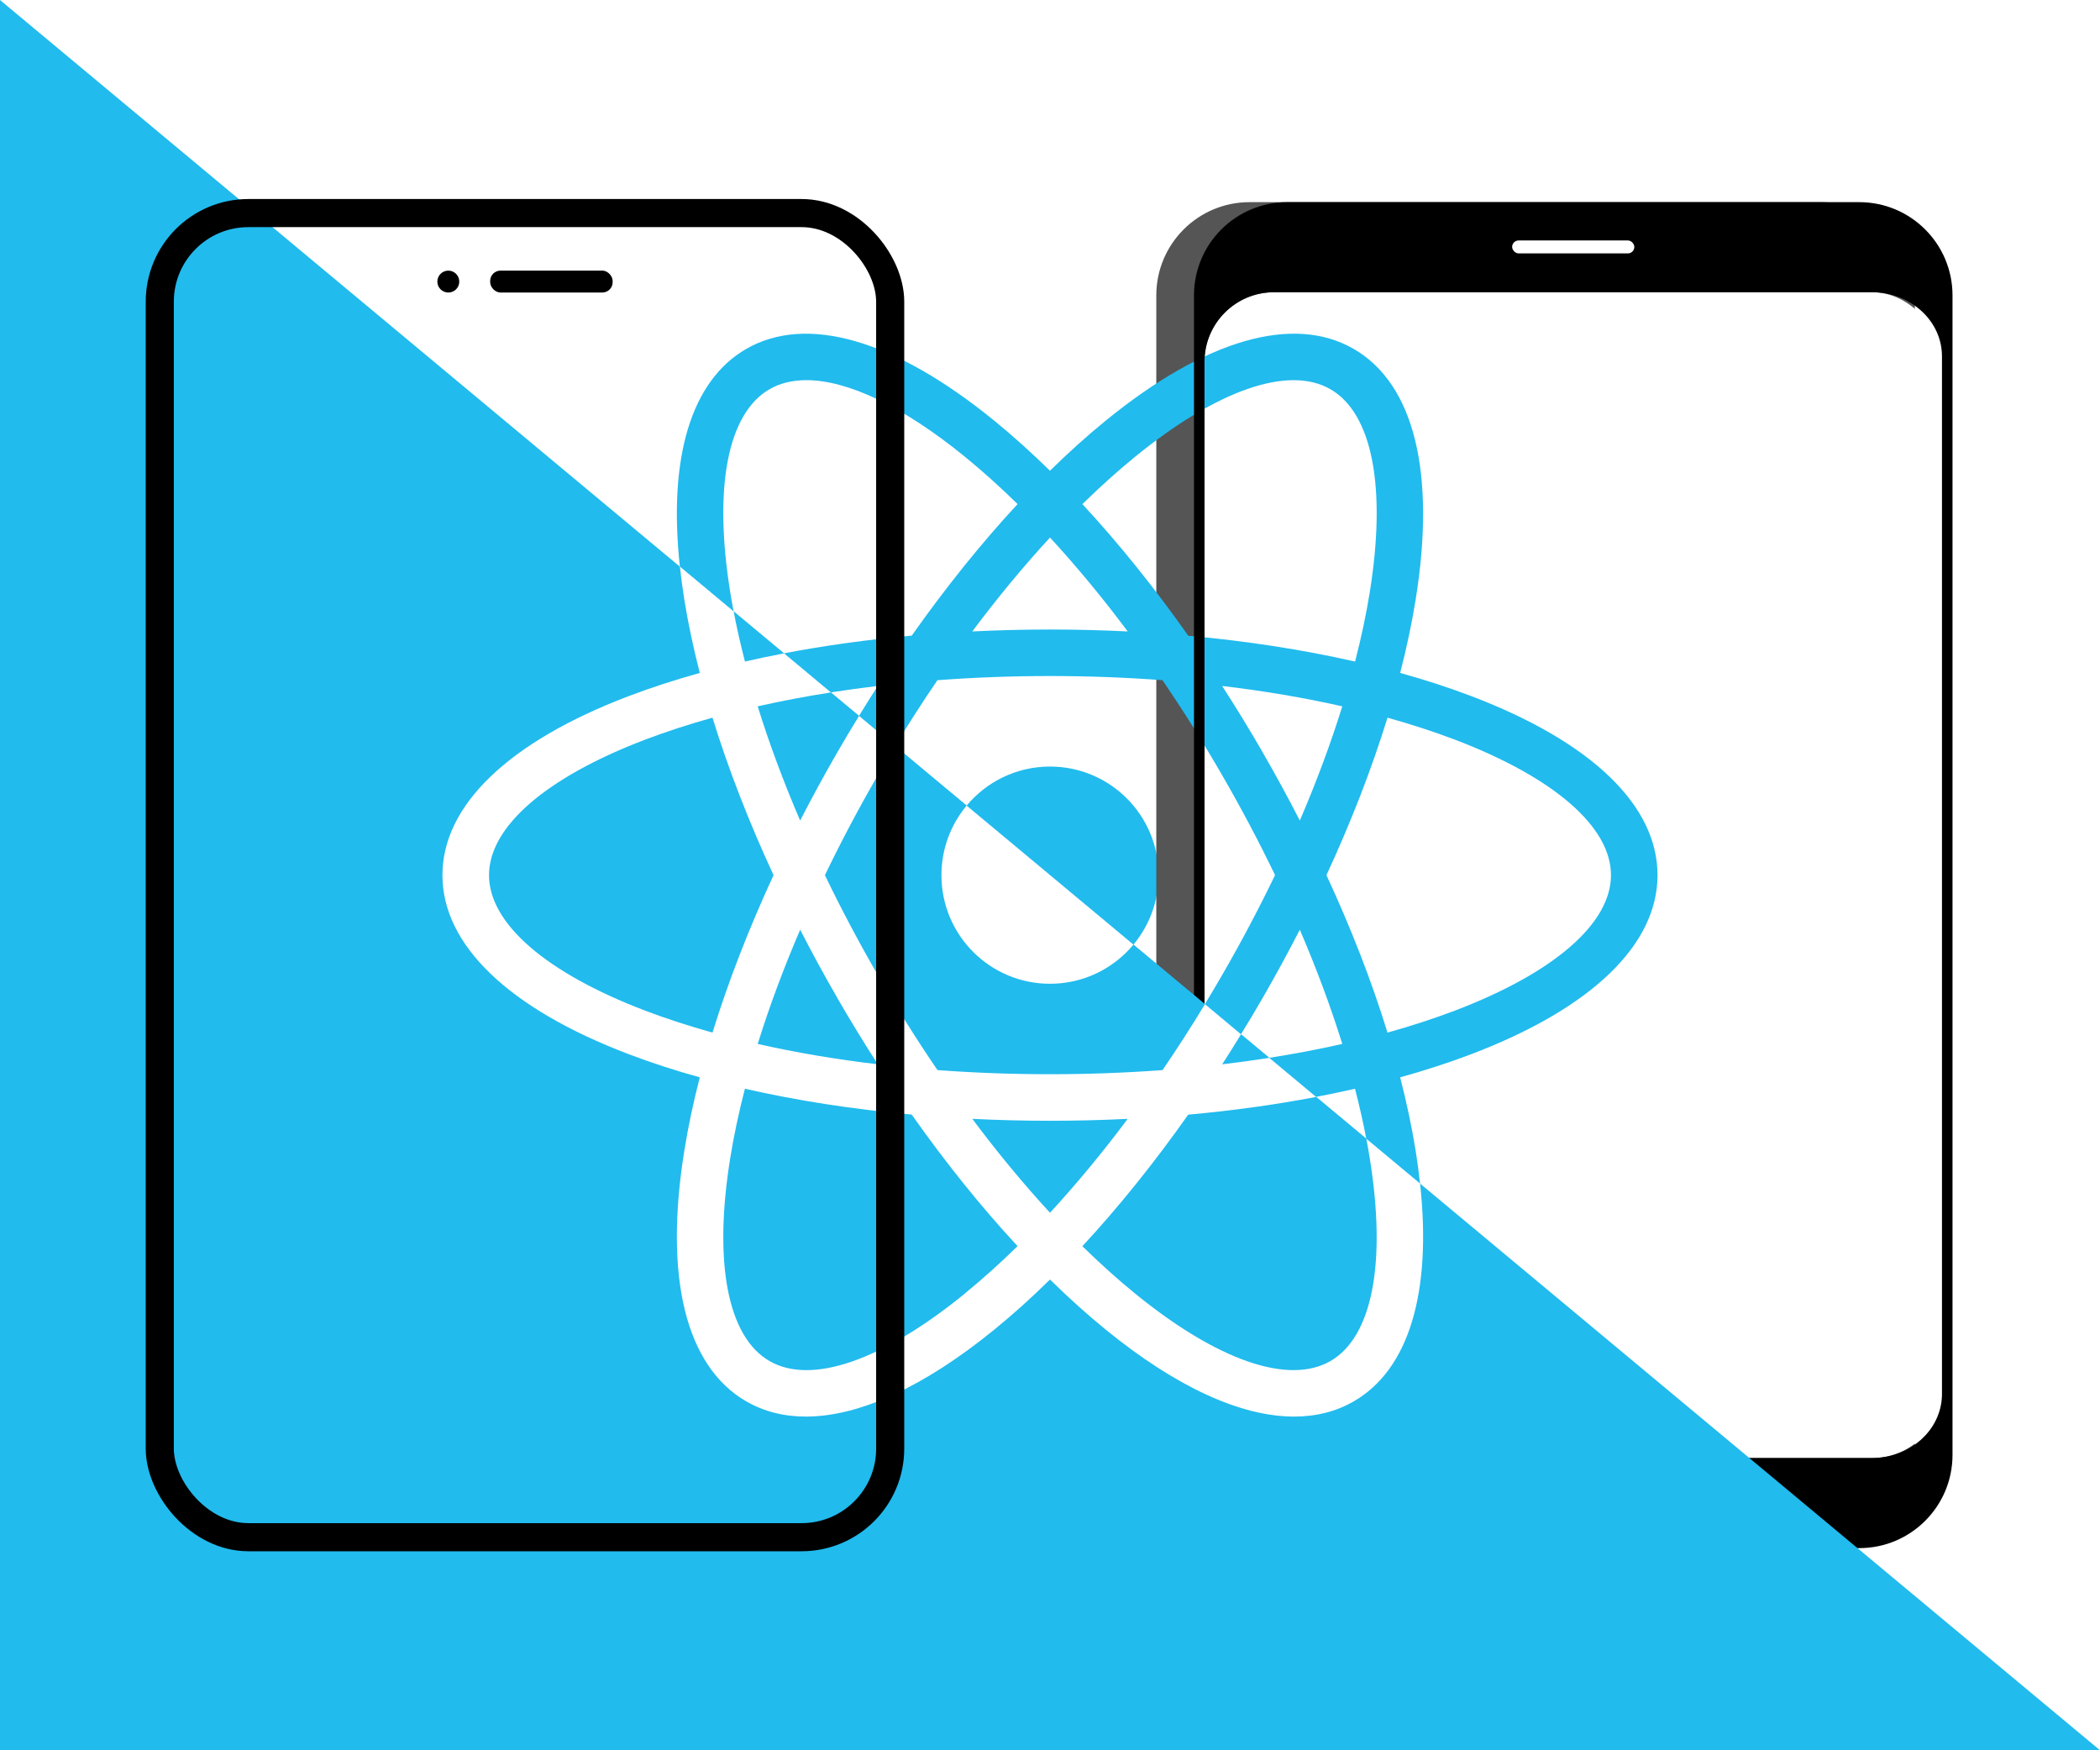
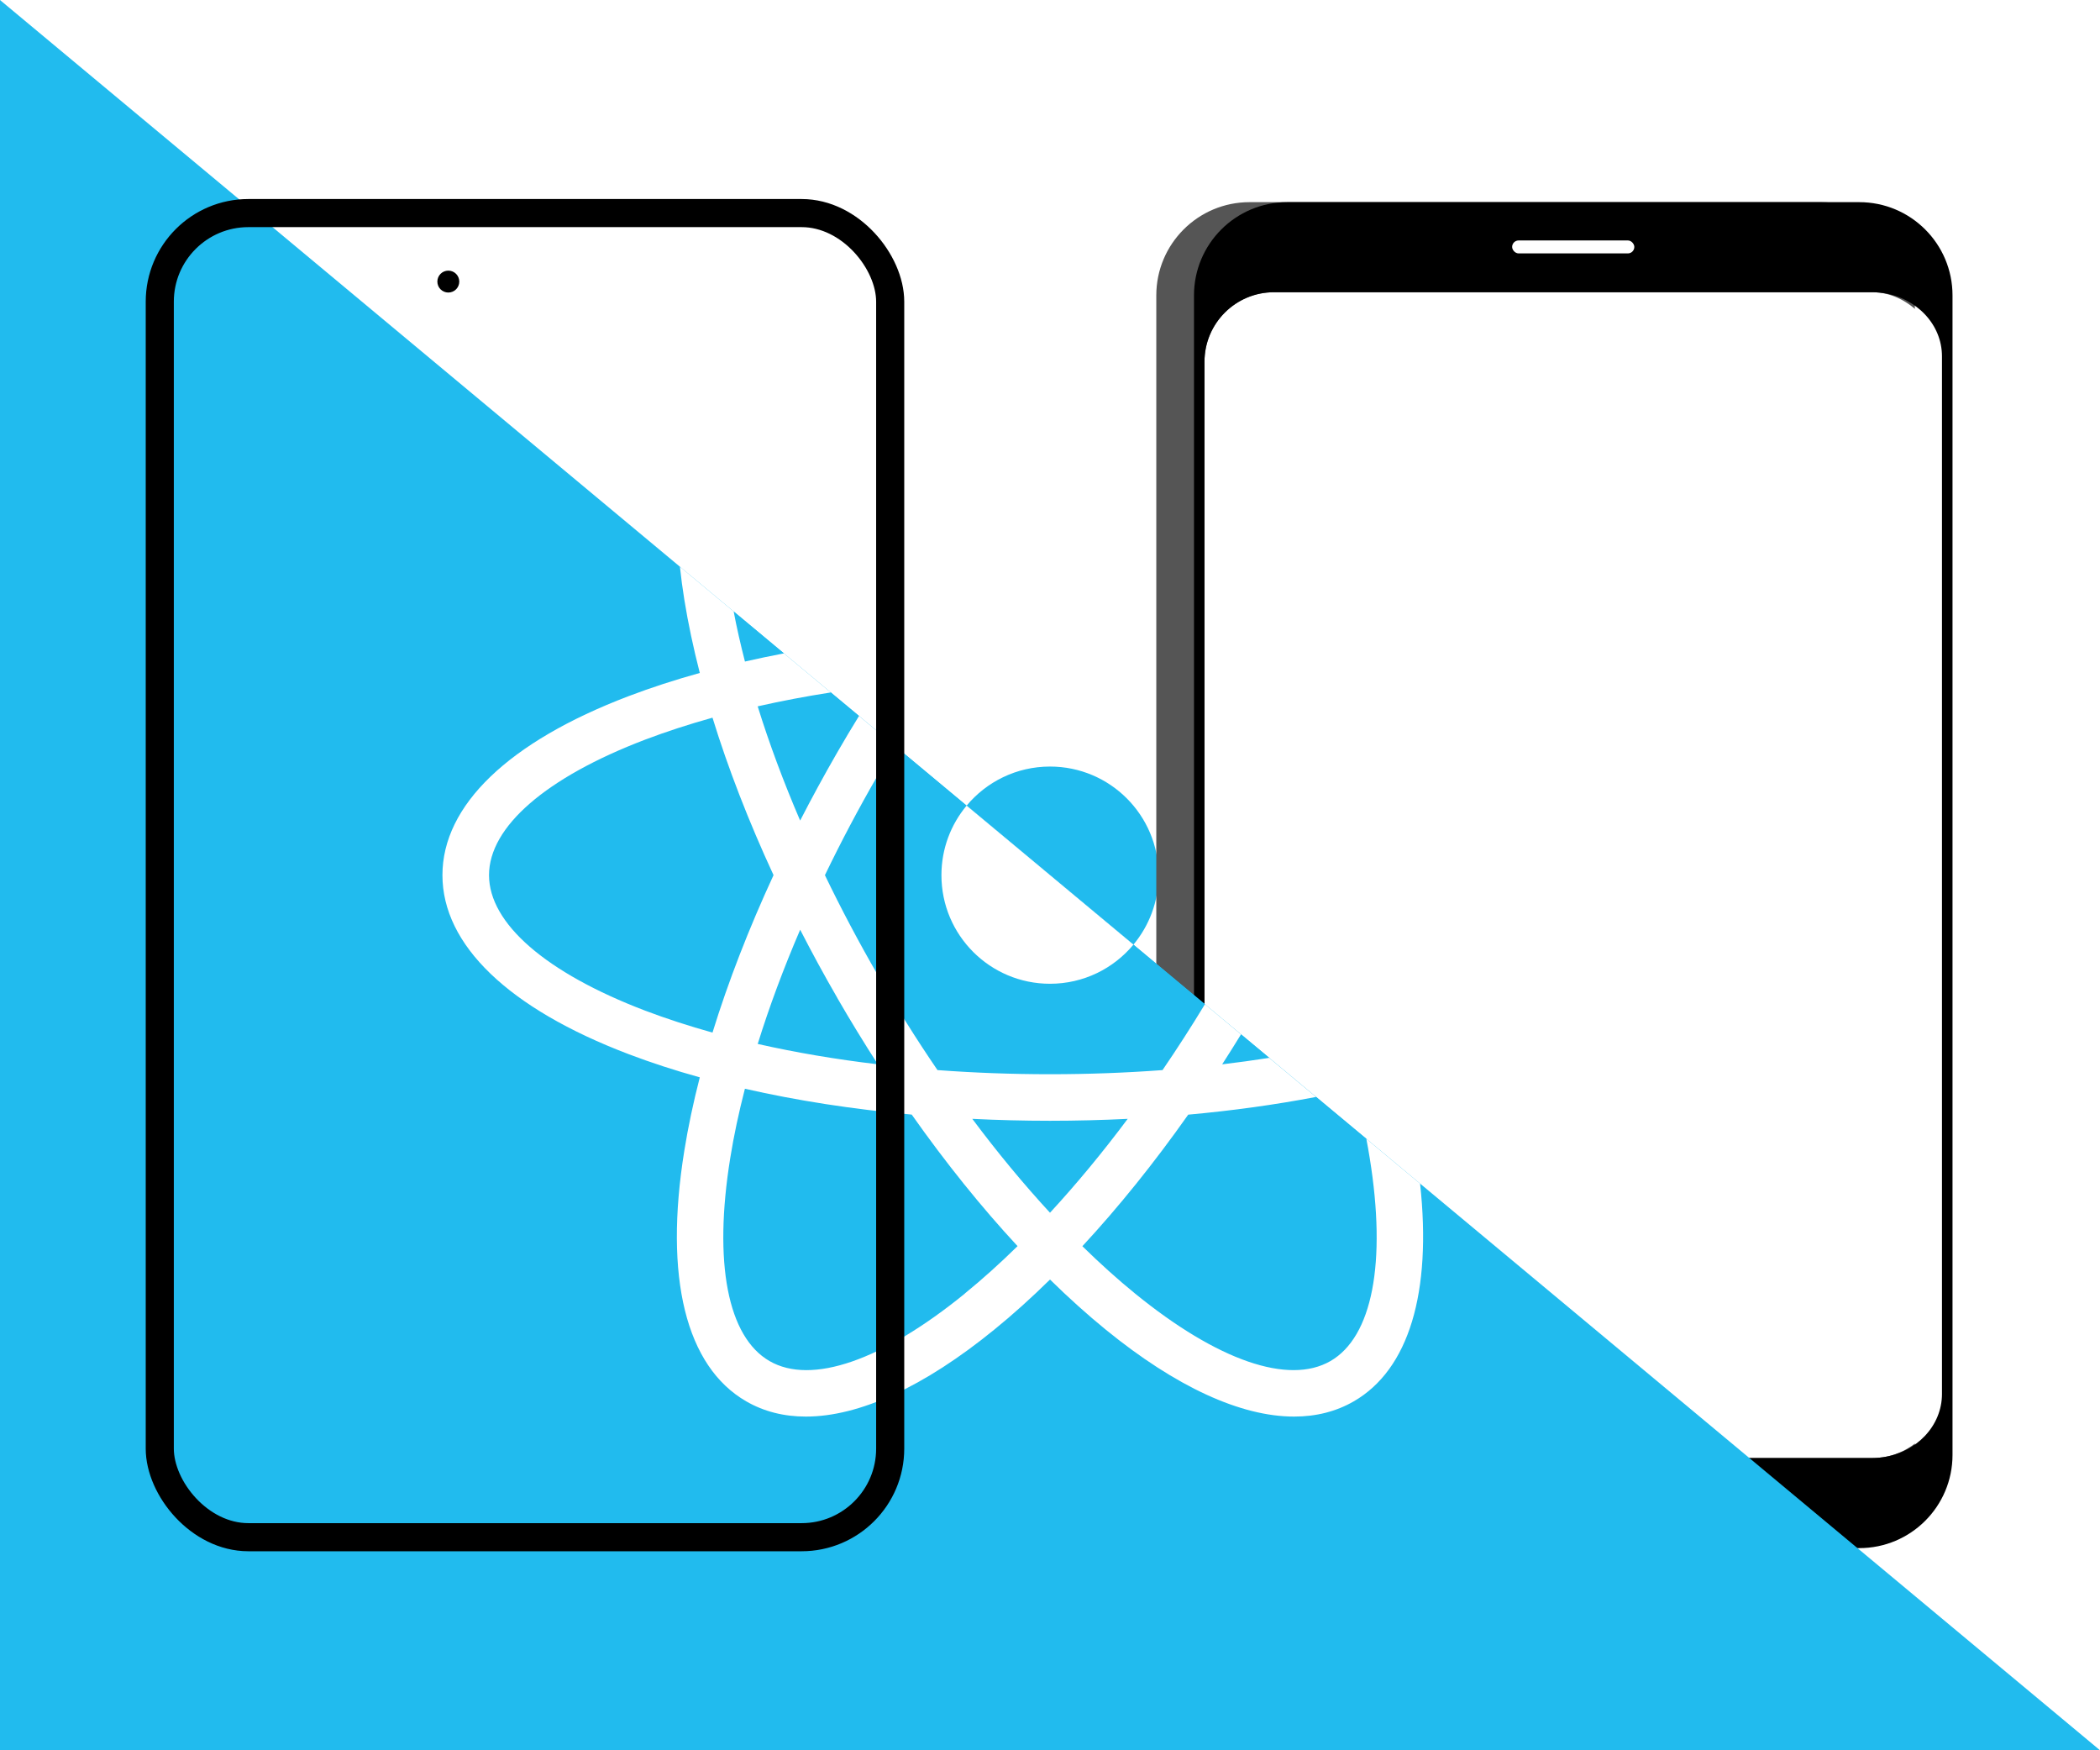
<svg xmlns="http://www.w3.org/2000/svg" id="Layer_1" data-name="Layer 1" viewBox="0 0 600 500">
  <defs>
    <style>
      .cls-1, .cls-2, .cls-3, .cls-4, .cls-5, .cls-6 {
        stroke-width: 0px;
      }

      .cls-1, .cls-6 {
        fill: #21bbee;
      }

      .cls-7 {
        clip-path: url(#clippath);
      }

      .cls-2, .cls-8 {
        fill: none;
      }

      .cls-3 {
        fill: #555;
        filter: url(#drop-shadow-2);
      }

      .cls-4 {
        fill: #000;
      }

      .cls-8 {
        stroke: #000;
        stroke-miterlimit: 10;
        stroke-width: 8.03px;
      }

      .cls-5 {
        fill: #fff;
      }

      .cls-6 {
        filter: url(#drop-shadow-3);
      }
    </style>
    <clipPath id="clippath">
      <rect class="cls-2" x="-1" y="-.83" width="602" height="501.67" />
    </clipPath>
    <filter id="drop-shadow-2" filterUnits="userSpaceOnUse">
      <feOffset dx="-10.77" dy="0" />
      <feGaussianBlur result="blur" stdDeviation="6.15" />
      <feFlood flood-color="#424242" flood-opacity=".24" />
      <feComposite in2="blur" operator="in" />
      <feComposite in="SourceGraphic" />
    </filter>
    <filter id="drop-shadow-3" filterUnits="userSpaceOnUse">
      <feOffset dx="0" dy="0" />
      <feGaussianBlur result="blur-2" stdDeviation="8.03" />
      <feFlood flood-color="#000" flood-opacity=".2" />
      <feComposite in2="blur-2" operator="in" />
      <feComposite in="SourceGraphic" />
    </filter>
  </defs>
  <g class="cls-7">
    <rect class="cls-5" x="-1" y="-1" width="602" height="502" />
    <path class="cls-1" d="M331.02,250c0,7.56-2.7,14.48-7.19,19.86l-47.66-39.71c5.68-6.82,14.25-11.17,23.83-11.17,17.14,0,31.02,13.89,31.02,31.02Z" />
    <g>
      <rect class="cls-3" x="341.14" y="57.75" width="216.72" height="384.5" rx="26.64" ry="26.64" />
      <rect class="cls-5" x="344.14" y="83.48" width="210.71" height="333.03" rx="19.85" ry="19.85" />
      <rect class="cls-5" x="432.04" y="68.69" width="34.91" height="3.7" rx="1.85" ry="1.85" />
    </g>
-     <path class="cls-1" d="M420.4,198.87c-6.39-2.43-13.19-4.65-20.35-6.63,1.85-7.19,3.34-14.2,4.42-20.94,5.85-36.23-.43-61.65-17.69-71.62s-42.42-2.69-70.87,20.49c-5.31,4.31-10.63,9.11-15.92,14.31-5.3-5.2-10.62-9.99-15.92-14.31-28.44-23.18-53.61-30.45-70.87-20.49-15.72,9.08-22.33,30.98-18.95,62.2l15.36,12.8c-.36-1.86-.68-3.68-.97-5.5-4.84-29.95-.74-51.09,11.22-57.99,3.01-1.74,6.55-2.59,10.55-2.59,11.86,0,27.68,7.55,45.27,21.87,5.01,4.08,10.04,8.61,15.06,13.53-10.34,11.15-20.52,23.8-30.24,37.58-12.66,1.14-24.9,2.84-36.52,5.06l13.39,11.16c4.4-.69,8.88-1.3,13.43-1.85-1.82,2.82-3.61,5.67-5.38,8.56l10.31,8.61c3.92-6.47,7.97-12.75,12.11-18.81,10.46-.78,21.22-1.19,32.15-1.19s21.68.41,32.15,1.19c5.92,8.67,11.65,17.79,17.11,27.25,5.47,9.46,10.49,18.97,15.05,28.43-4.56,9.46-9.58,18.97-15.05,28.43-1.65,2.85-3.31,5.66-5,8.44l10.31,8.61c2.11-3.41,4.17-6.88,6.2-10.39,3.74-6.48,7.28-12.99,10.62-19.49,4.77,11.1,8.84,22.04,12.13,32.63-6.71,1.52-13.7,2.85-20.89,3.97l13.39,11.16c3.78-.72,7.49-1.5,11.14-2.33,1.25,4.87,2.34,9.64,3.22,14.3l15.36,12.8c-.32-3.05-.74-6.19-1.26-9.42-1.08-6.74-2.58-13.75-4.42-20.94,7.15-1.99,13.96-4.2,20.35-6.63,34.29-13.05,53.18-31.2,53.18-51.13s-18.88-38.08-53.18-51.13ZM300,179.83c-7.48,0-14.9.19-22.2.55,7.23-9.68,14.68-18.67,22.2-26.82,7.52,8.15,14.97,17.14,22.2,26.82-7.3-.36-14.72-.55-22.2-.55ZM309.26,144.01c5.02-4.93,10.05-9.45,15.06-13.53,23.52-19.15,43.86-26.19,55.82-19.28,11.96,6.9,16.05,28.04,11.22,57.99-1.02,6.37-2.44,12.99-4.19,19.8-14.83-3.38-30.87-5.87-47.66-7.38-9.72-13.79-19.9-26.44-30.24-37.58ZM360.77,214.91c-3.74-6.48-7.62-12.8-11.58-18.95,12,1.42,23.51,3.37,34.32,5.82-3.29,10.59-7.36,21.52-12.13,32.63-3.33-6.5-6.87-13.01-10.62-19.49ZM415.67,288.71c-6.04,2.29-12.47,4.38-19.24,6.27-4.48-14.54-10.35-29.68-17.44-44.98,7.08-15.3,12.95-30.44,17.44-44.98,6.77,1.89,13.2,3.98,19.24,6.27,28.34,10.8,44.61,24.9,44.61,38.71s-16.26,27.91-44.61,38.71Z" />
    <g>
      <path class="cls-4" d="M531.22,57.75h-163.44c-14.71,0-26.64,11.92-26.64,26.63v331.24c0,14.71,11.93,26.63,26.64,26.63h163.44c14.71,0,26.64-11.92,26.64-26.63V84.38c0-14.71-11.93-26.63-26.64-26.63ZM554.85,398.2c0,9.13-7.28,16.7-16.83,18.08-.65.1-1.31.16-2,.2-.25.02-.49.02-.74.02-.14.01-.28.01-.42.01h-170.87c-10.96,0-19.85-8.89-19.85-19.85V103.33c0-10.96,8.89-19.85,19.85-19.85h170.87c.14,0,.28,0,.42.01.25,0,.49,0,.74.02.68.04,1.34.1,2,.2,9.54,1.38,16.83,8.95,16.83,18.08v296.4Z" />
      <rect class="cls-5" x="432.04" y="68.69" width="34.91" height="3.7" rx="1.85" ry="1.85" />
    </g>
    <polyline class="cls-6" points="601 500.83 -1 500.83 -1 -.83" />
    <path class="cls-1" d="M184.33,211.29c6.04-2.29,12.47-4.38,19.24-6.27,4.48,14.54,10.35,29.68,17.44,44.98-7.08,15.3-12.95,30.44-17.44,44.98-6.77-1.89-13.2-3.98-19.24-6.27-28.34-10.8-44.61-24.9-44.61-38.71s16.26-27.91,44.61-38.71Z" />
    <path class="cls-1" d="M212.84,188.98c-1.25-4.87-2.34-9.64-3.22-14.3l14.36,11.97c-3.78.72-7.49,1.49-11.14,2.33Z" />
    <path class="cls-1" d="M239.23,285.09c3.74,6.48,7.62,12.8,11.58,18.95-12-1.42-23.51-3.37-34.32-5.82,3.29-10.59,7.36-21.53,12.13-32.63,3.33,6.5,6.87,13.01,10.62,19.49Z" />
    <path class="cls-1" d="M216.48,201.78c6.71-1.52,13.7-2.85,20.89-3.97l8.06,6.71c-2.11,3.41-4.17,6.88-6.2,10.39-3.74,6.48-7.28,12.99-10.62,19.49-4.77-11.11-8.84-22.04-12.13-32.63Z" />
    <path class="cls-1" d="M212.84,311.02c14.83,3.38,30.87,5.87,47.66,7.38,9.72,13.79,19.9,26.44,30.24,37.58-5.02,4.93-10.05,9.45-15.06,13.53-23.52,19.15-43.87,26.19-55.82,19.28-11.96-6.9-16.05-28.04-11.22-57.99,1.02-6.37,2.44-12.99,4.19-19.8Z" />
    <path class="cls-1" d="M300,346.44c-7.52-8.15-14.97-17.14-22.2-26.82,7.3.36,14.72.55,22.2.55s14.9-.19,22.2-.55c-7.23,9.68-14.68,18.67-22.2,26.82Z" />
    <path class="cls-1" d="M235.7,250c4.56-9.46,9.58-18.97,15.05-28.43,1.65-2.85,3.31-5.66,5-8.44l20.43,17.02c-4.49,5.38-7.19,12.3-7.19,19.86,0,17.14,13.89,31.02,31.02,31.02,9.58,0,18.15-4.34,23.83-11.17l20.43,17.02c-3.92,6.47-7.97,12.75-12.11,18.81-10.46.78-21.22,1.18-32.15,1.18s-21.68-.4-32.15-1.18c-5.92-8.67-11.65-17.79-17.11-27.25-5.47-9.46-10.49-18.97-15.05-28.43Z" />
    <path class="cls-1" d="M362.63,302.19c-4.4.69-8.88,1.3-13.43,1.85,1.82-2.82,3.61-5.67,5.38-8.56l8.06,6.71Z" />
    <path class="cls-1" d="M339.5,318.41c12.66-1.14,24.9-2.84,36.52-5.06l14.36,11.97c.36,1.86.68,3.68.97,5.5,4.84,29.95.74,51.09-11.22,57.99s-32.3-.13-55.82-19.28c-5.01-4.08-10.04-8.61-15.06-13.53,10.34-11.15,20.52-23.8,30.24-37.58Z" />
    <path class="cls-5" d="M405.74,338.12l-15.36-12.8c.36,1.86.68,3.68.97,5.5,4.84,29.95.74,51.09-11.22,57.99s-32.3-.13-55.82-19.28c-5.01-4.08-10.04-8.61-15.06-13.53,10.34-11.15,20.52-23.8,30.24-37.58,12.66-1.14,24.9-2.84,36.52-5.06l-13.39-11.16c-4.4.69-8.88,1.3-13.43,1.85,1.82-2.82,3.61-5.67,5.38-8.56l-10.31-8.61c-3.92,6.47-7.97,12.75-12.11,18.81-10.46.78-21.22,1.18-32.15,1.18s-21.68-.4-32.15-1.18c-5.92-8.67-11.65-17.79-17.11-27.25-5.47-9.46-10.49-18.97-15.05-28.43,4.56-9.46,9.58-18.97,15.05-28.43,1.65-2.85,3.31-5.66,5-8.44l-10.31-8.61c-2.11,3.41-4.17,6.88-6.2,10.39-3.74,6.48-7.28,12.99-10.62,19.49-4.77-11.11-8.84-22.04-12.13-32.63,6.71-1.52,13.7-2.85,20.89-3.97l-13.39-11.16c-3.78.72-7.49,1.49-11.14,2.33-1.25-4.87-2.34-9.64-3.22-14.3l-15.36-12.8c.32,3.05.74,6.19,1.26,9.42,1.08,6.74,2.58,13.75,4.42,20.94-7.15,1.99-13.96,4.2-20.35,6.63-34.29,13.05-53.18,31.2-53.18,51.13s18.88,38.08,53.18,51.13c6.39,2.43,13.19,4.65,20.35,6.63-1.85,7.19-3.34,14.2-4.42,20.94-5.85,36.22.43,61.65,17.69,71.62,5.05,2.91,10.76,4.35,17.04,4.35,15.21,0,33.7-8.44,53.83-24.84,5.31-4.31,10.63-9.11,15.92-14.31,5.3,5.2,10.62,9.99,15.92,14.31,20.13,16.4,38.62,24.84,53.83,24.84,6.27,0,11.99-1.44,17.04-4.35,15.72-9.08,22.33-30.99,18.95-62.2ZM239.23,285.09c3.74,6.48,7.62,12.8,11.58,18.95-12-1.42-23.51-3.37-34.32-5.82,3.29-10.59,7.36-21.53,12.13-32.63,3.33,6.5,6.87,13.01,10.62,19.49ZM184.33,288.71c-28.34-10.8-44.61-24.9-44.61-38.71s16.26-27.91,44.61-38.71c6.04-2.29,12.47-4.38,19.24-6.27,4.48,14.54,10.35,29.68,17.44,44.98-7.08,15.3-12.95,30.44-17.44,44.98-6.77-1.89-13.2-3.98-19.24-6.27ZM275.68,369.53c-23.52,19.15-43.87,26.19-55.82,19.28-11.96-6.9-16.05-28.04-11.22-57.99,1.02-6.37,2.44-12.99,4.19-19.8,14.83,3.38,30.87,5.87,47.66,7.38,9.72,13.79,19.9,26.44,30.24,37.58-5.02,4.93-10.05,9.45-15.06,13.53ZM277.8,319.62c7.3.36,14.72.55,22.2.55s14.9-.19,22.2-.55c-7.23,9.68-14.68,18.67-22.2,26.82-7.52-8.15-14.97-17.14-22.2-26.82Z" />
    <path class="cls-5" d="M323.83,269.86c-5.68,6.82-14.25,11.17-23.83,11.17-17.14,0-31.02-13.89-31.02-31.02,0-7.56,2.7-14.48,7.19-19.86l47.66,39.71Z" />
    <g>
-       <rect class="cls-4" x="140.05" y="77.31" width="34.99" height="6.25" rx="2.94" ry="2.94" />
      <circle class="cls-4" cx="128.09" cy="80.44" r="3.13" />
    </g>
    <rect class="cls-8" x="45.65" y="60.87" width="208.69" height="378.26" rx="25.31" ry="25.31" />
  </g>
</svg>